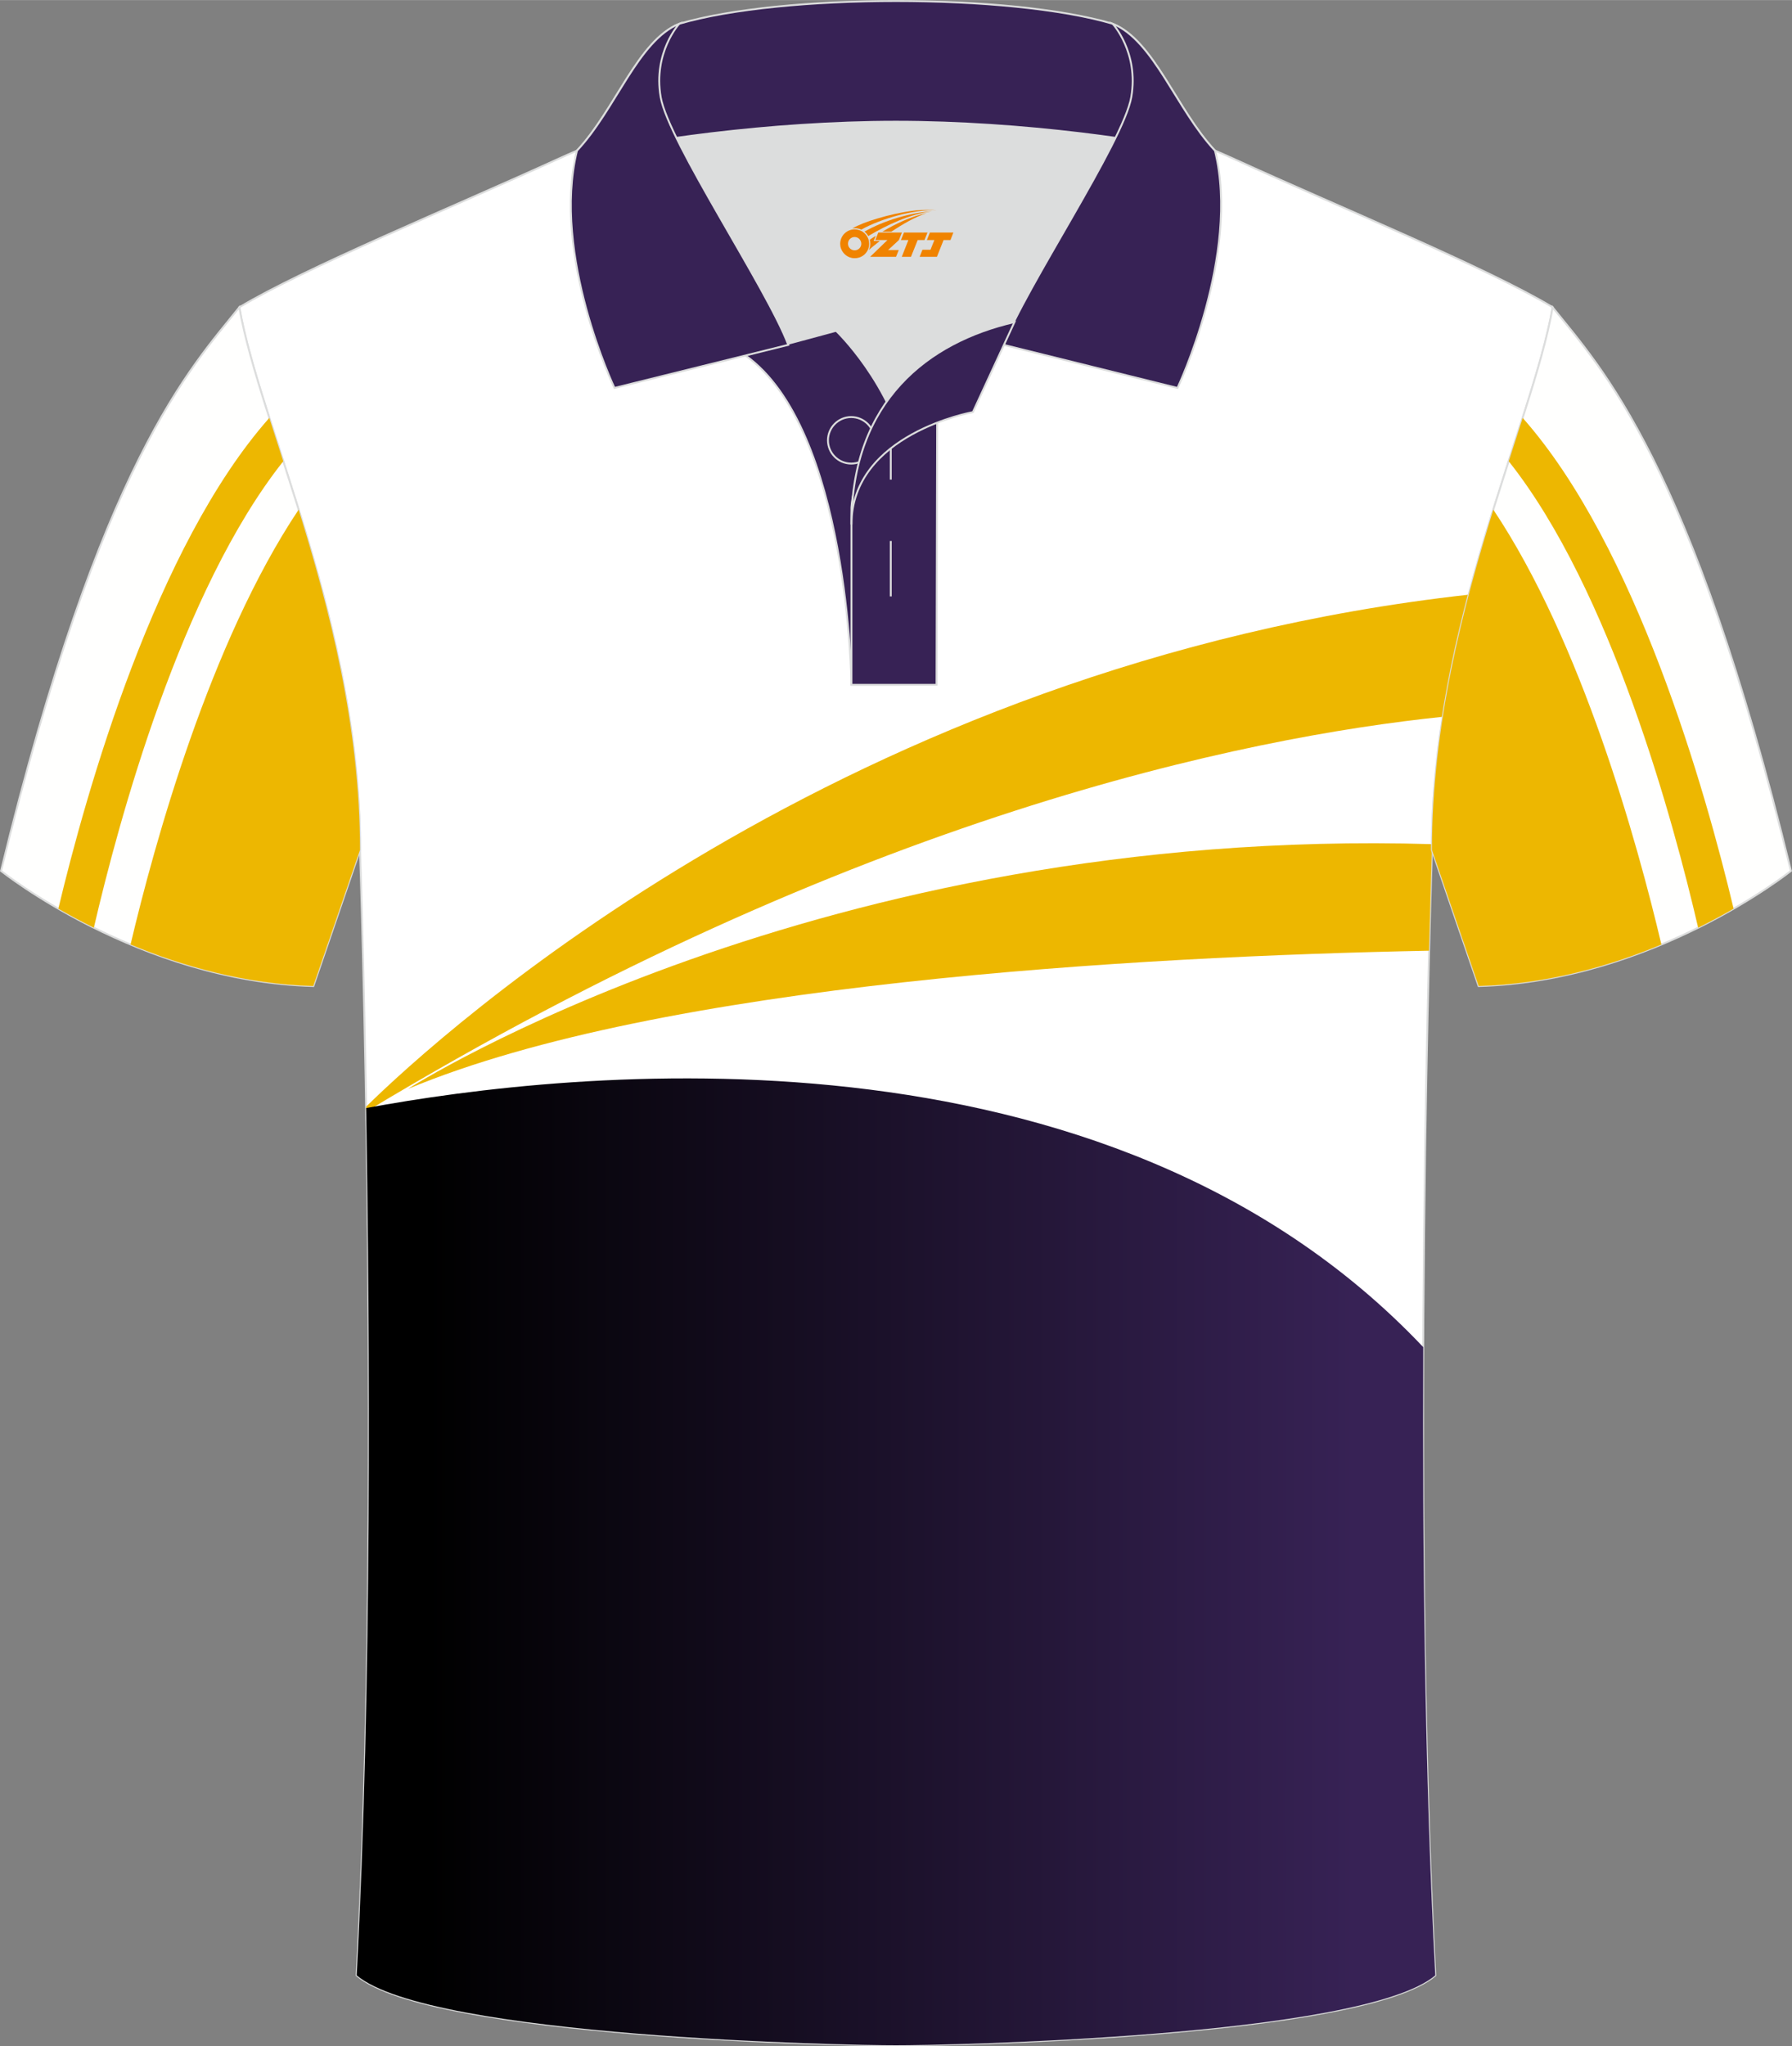
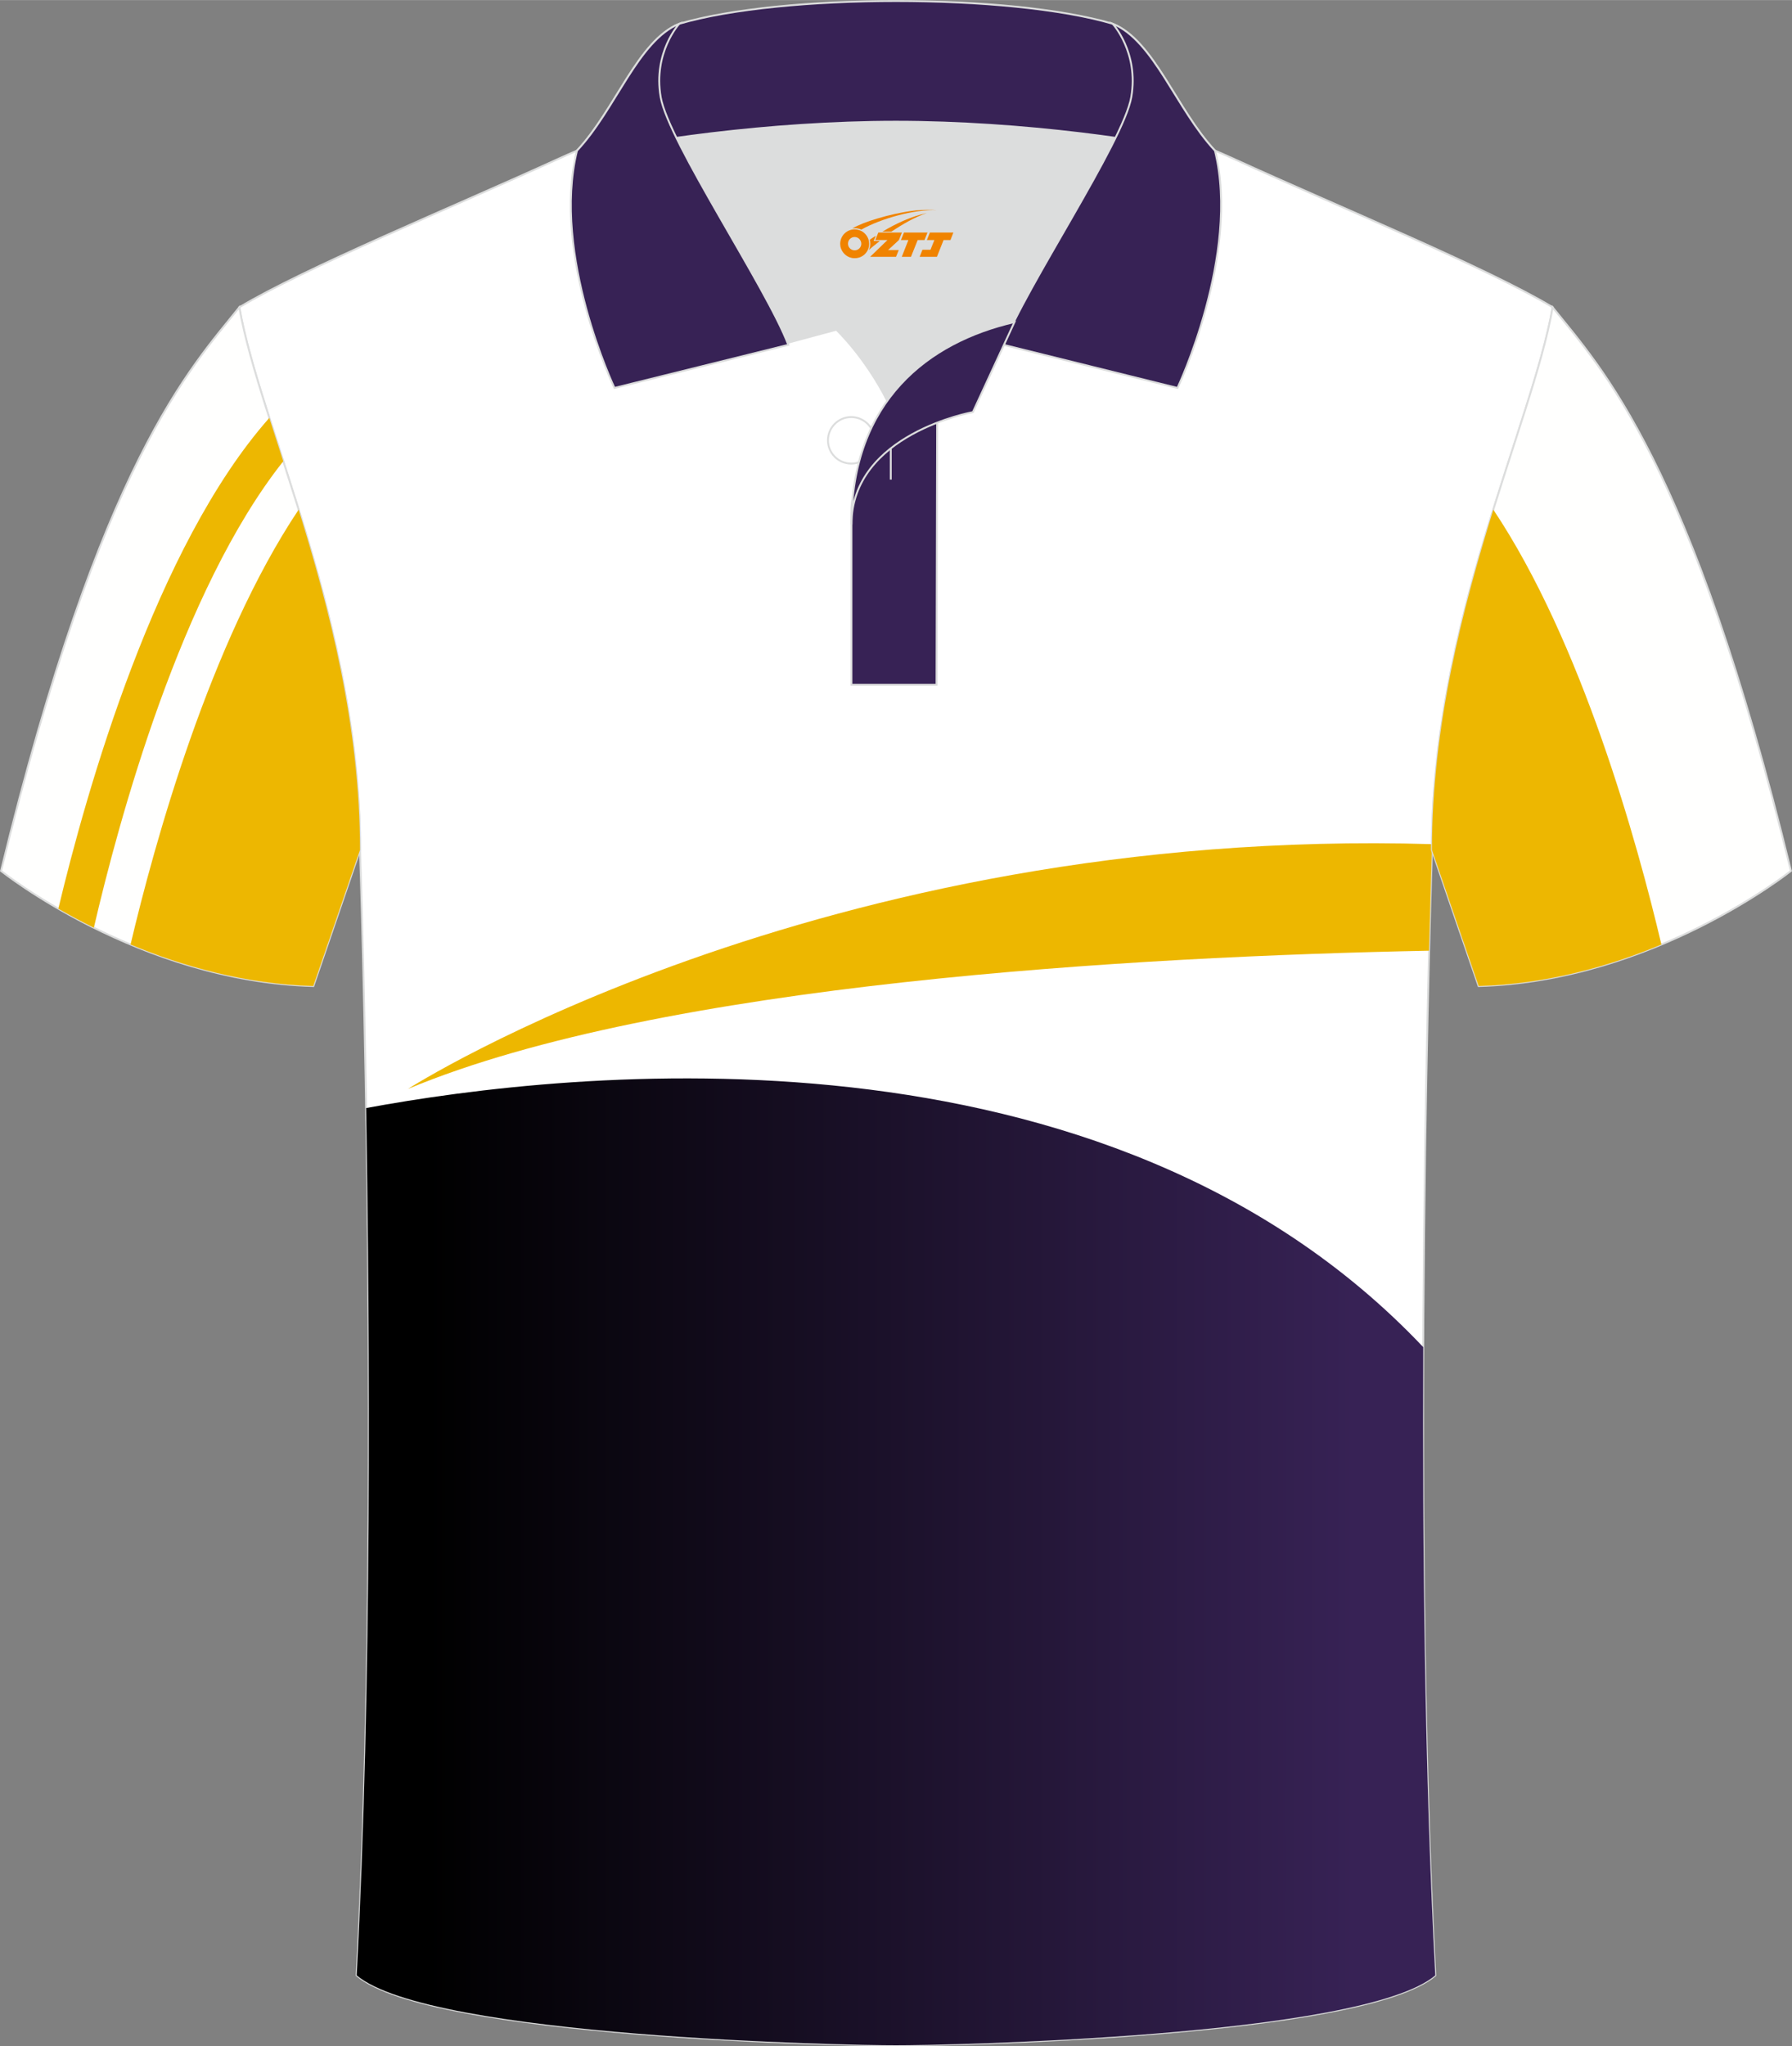
<svg xmlns="http://www.w3.org/2000/svg" version="1.1" id="图层_1" x="0px" y="0px" width="379.8px" height="433.5px" viewBox="0 0 379.95 433.64" enable-background="new 0 0 379.95 433.64" xml:space="preserve">
  <rect x="0" y="0" width="379.95" height="433.64" fill="#808080" stroke="none" />
  <g>
    <path fill-rule="evenodd" clip-rule="evenodd" fill="#FFFFFF" stroke="#DCDDDD" stroke-width="0.4" stroke-miterlimit="22.926" d="   M303.61,180.12c0,0-4.68,137.15,0.7,238.51c-15.6,13.14-104.62,14.84-114.34,14.81c-9.72,0.03-98.74-1.67-114.34-14.82   c5.38-101.36,0.7-238.51,0.7-238.51c0-47.79-21.31-90.25-25.59-115c13.68-8.26,45.44-21.32,67.38-31.34   c5.84-2.66,10.73-4.57,15.09-5.94l113.56-0.02c4.32,1.37,9.2,3.29,15.06,5.95c21.95,10.02,53.7,23.08,67.38,31.34   C324.92,89.87,303.61,132.33,303.61,180.12z" />
-     <path fill-rule="evenodd" clip-rule="evenodd" fill="#EDB700" d="M311.42,126.01c-132.36,14.67-218.15,93.15-233.79,108.5   l0.02,1.05c103.81-62.67,186.6-79.36,228.26-83.67C307.31,142.93,309.25,134.27,311.42,126.01z" />
    <path fill-rule="evenodd" clip-rule="evenodd" fill="#EDB700" d="M303.62,178.88c-130.2-3.84-217.13,51.88-217.13,51.88   c53.81-22.47,154.54-28.07,216.51-29.3c0.34-13.42,0.61-21.34,0.61-21.34C303.61,179.7,303.62,179.29,303.62,178.88z" />
    <linearGradient id="SVGID_1_" gradientUnits="userSpaceOnUse" x1="90.906" y1="102.913" x2="286.992" y2="102.913" gradientTransform="matrix(1 0 0 -1 0 433.89)">
      <stop offset="0" style="stop-color:#000000" />
      <stop offset="1" style="stop-color:#372255" />
    </linearGradient>
    <path fill-rule="evenodd" clip-rule="evenodd" fill="url(#SVGID_1_)" d="M301.76,285.47c-67.5-71.27-181.14-58.62-224.13-50.66   c0.83,49.23,1.23,122.96-2,183.8c15.6,13.15,104.62,14.85,114.34,14.82c9.72,0.03,98.74-1.67,114.34-14.81   C302.07,376.29,301.58,327.7,301.76,285.47z" />
    <path fill-rule="evenodd" clip-rule="evenodd" fill="#FFFFFE" stroke="#DCDDDD" stroke-width="0.4" stroke-miterlimit="22.926" d="   M329.2,65.11c10.24,12.8,29.36,32.42,50.52,119.44c0,0-29.19,23.38-66.21,24.4c0,0-7.16-20.82-9.9-28.84l0,0   C303.61,132.33,324.92,89.87,329.2,65.11z" />
    <g>
-       <path fill-rule="evenodd" clip-rule="evenodd" fill="#EDB701" d="M367.57,192.56c-5.97-25.02-20.61-76.77-44.72-104.01    c-0.94,2.95-1.94,6.02-2.96,9.19c21.68,27.31,34.96,76.41,40.16,98.85C362.8,195.22,365.32,193.86,367.57,192.56z" />
      <path fill-rule="evenodd" clip-rule="evenodd" fill="#EDB701" d="M352.26,200.15c-5.06-21.41-16.82-64.01-35.64-92.16    c-6.53,21.04-13.01,45.77-13.01,72.12l0,0c2.73,8.02,9.9,28.84,9.9,28.84C328.07,208.55,341.42,204.69,352.26,200.15z" />
    </g>
    <path fill-rule="evenodd" clip-rule="evenodd" fill="#FFFFFE" stroke="#DCDDDD" stroke-width="0.4" stroke-miterlimit="22.926" d="   M50.74,65.11C40.5,77.91,21.38,97.53,0.22,184.55c0,0,29.19,23.38,66.21,24.4c0,0,7.16-20.82,9.9-28.84l0,0   C76.33,132.33,55.02,89.87,50.74,65.11z" />
    <g>
      <path fill-rule="evenodd" clip-rule="evenodd" fill="#EDB701" d="M12.37,192.56c5.97-25.02,20.61-76.77,44.73-104.01    c0.94,2.95,1.94,6.02,2.96,9.19c-21.68,27.31-34.96,76.41-40.16,98.85C17.14,195.22,14.62,193.86,12.37,192.56z" />
      <path fill-rule="evenodd" clip-rule="evenodd" fill="#EDB701" d="M27.68,200.15c5.06-21.41,16.82-64.01,35.64-92.16    c6.53,21.04,13.01,45.77,13.01,72.12l0,0c-2.73,8.02-9.9,28.84-9.9,28.84C51.87,208.55,38.52,204.69,27.68,200.15z" />
    </g>
    <g>
      <path fill-rule="evenodd" clip-rule="evenodd" fill="#DCDDDD" d="M187.99,85.11c6.44-9.11,16.35-14.37,26.94-16.84    c5.24-10.64,16.08-27.82,21.62-39.15c-26.77-6.51-66.39-6.51-93.16,0c6.42,13.14,20,34.17,23.66,43.71l10.22-2.75    C177.27,70.09,183.27,75.76,187.99,85.11z" />
-       <path fill-rule="evenodd" clip-rule="evenodd" fill="#372255" stroke="#DCDDDD" stroke-width="0.4" stroke-miterlimit="22.926" d="    M158.01,75.28l19.26-5.19c0,0,11.75,11.1,15.3,27.84s-1.86,47.18-1.86,47.18h-10.18C180.53,145.1,180,90.85,158.01,75.28z" />
      <path fill-rule="evenodd" clip-rule="evenodd" fill="#372255" stroke="#DCDDDD" stroke-width="0.4" stroke-miterlimit="22.926" d="    M180.53,107.56v37.55h18.04l0.14-60.77C189.87,87.24,181.02,98.77,180.53,107.56z" />
      <path fill-rule="evenodd" clip-rule="evenodd" fill="#372255" stroke="#DCDDDD" stroke-width="0.4" stroke-miterlimit="22.926" d="    M122.05,33.11c13.38-3.26,40.91-7.33,67.92-7.33c27,0,54.53,4.07,67.92,7.33l-0.28-1.2c-8.23-8.78-12.93-23.33-21.69-26.89    C224.98,1.8,207.47,0.2,189.97,0.2s-35.01,1.61-45.95,4.82c-8.77,3.57-13.47,18.11-21.69,26.89L122.05,33.11z" />
      <path fill-rule="evenodd" clip-rule="evenodd" fill="#372255" stroke="#DCDDDD" stroke-width="0.4" stroke-miterlimit="22.926" d="    M144.02,5.02c0,0-5.58,6.05-3.94,15.54c1.63,9.49,22.57,40.53,27.06,52.51l-36.86,9.13c0,0-13.39-28.22-7.95-50.28    C130.56,23.13,135.26,8.59,144.02,5.02z" />
      <path fill-rule="evenodd" clip-rule="evenodd" fill="#372255" stroke="#DCDDDD" stroke-width="0.4" stroke-miterlimit="22.926" d="    M235.92,5.02c0,0,5.58,6.05,3.94,15.54c-1.63,9.49-22.57,40.53-27.06,52.51l36.86,9.13c0,0,13.39-28.22,7.95-50.28    C249.38,23.13,244.68,8.59,235.92,5.02z" />
      <circle fill="none" stroke="#DCDDDD" stroke-width="0.4" stroke-miterlimit="22.926" cx="180.48" cy="93.3" r="4.93" />
-       <line fill="none" stroke="#DCDDDD" stroke-width="0.4" stroke-miterlimit="22.926" x1="188.87" y1="114.63" x2="188.87" y2="126.38" />
      <line fill="none" stroke="#DCDDDD" stroke-width="0.4" stroke-miterlimit="22.926" x1="188.87" y1="89.87" x2="188.87" y2="101.62" />
      <path fill-rule="evenodd" clip-rule="evenodd" fill="#372255" stroke="#DCDDDD" stroke-width="0.4" stroke-miterlimit="22.926" d="    M215.09,68.24l-8.81,19.08c0,0-25.75,4.58-25.75,23.82C180.53,84.95,196.81,72.44,215.09,68.24z" />
    </g>
  </g>
  <g id="图层_x0020_1">
    <path fill="#F08300" d="M178.32,52.67c0.416,1.136,1.472,1.984,2.752,2.032c0.144,0,0.304,0,0.448-0.016h0.016   c0.016,0,0.064,0,0.128-0.016c0.032,0,0.048-0.016,0.08-0.016c0.064-0.016,0.144-0.032,0.224-0.048c0.016,0,0.016,0,0.032,0   c0.192-0.048,0.4-0.112,0.576-0.208c0.192-0.096,0.4-0.224,0.608-0.384c0.672-0.56,1.104-1.408,1.104-2.352   c0-0.224-0.032-0.448-0.08-0.672l0,0C184.16,50.79,184.11,50.62,184.03,50.44C183.56,49.35,182.48,48.59,181.21,48.59C179.52,48.59,178.14,49.96,178.14,51.66C178.14,52.01,178.2,52.35,178.32,52.67L178.32,52.67L178.32,52.67z M182.62,51.69L182.62,51.69C182.59,52.47,181.93,53.07,181.15,53.03C180.36,53,179.77,52.35,179.8,51.56c0.032-0.784,0.688-1.376,1.472-1.344   C182.04,50.25,182.65,50.92,182.62,51.69L182.62,51.69z" />
    <polygon fill="#F08300" points="196.65,49.27 ,196.01,50.86 ,194.57,50.86 ,193.15,54.41 ,191.2,54.41 ,192.6,50.86 ,191.02,50.86    ,191.66,49.27" />
    <path fill="#F08300" d="M198.62,44.54c-1.008-0.096-3.024-0.144-5.056,0.112c-2.416,0.304-5.152,0.912-7.616,1.664   C183.9,46.92,182.03,47.64,180.68,48.41C180.88,48.38,181.07,48.36,181.26,48.36c0.48,0,0.944,0.112,1.36,0.288   C186.72,46.33,193.92,44.28,198.62,44.54L198.62,44.54L198.62,44.54z" />
-     <path fill="#F08300" d="M184.09,50.01c4-2.368,8.88-4.672,13.488-5.248c-4.608,0.288-10.224,2-14.288,4.304   C183.61,49.32,183.88,49.64,184.09,50.01C184.09,50.01,184.09,50.01,184.09,50.01z" />
    <polygon fill="#F08300" points="202.14,49.27 ,201.52,50.86 ,200.06,50.86 ,198.65,54.41 ,198.19,54.41 ,196.68,54.41 ,194.99,54.41    ,195.58,52.91 ,197.29,52.91 ,198.11,50.86 ,196.52,50.86 ,197.16,49.27" />
    <polygon fill="#F08300" points="191.23,49.27 ,190.59,50.86 ,188.3,52.97 ,190.56,52.97 ,189.98,54.41 ,184.49,54.41 ,188.16,50.86    ,185.58,50.86 ,186.22,49.27" />
    <path fill="#F08300" d="M196.51,45.13c-3.376,0.752-6.464,2.192-9.424,3.952h1.888C191.4,47.51,193.74,46.08,196.51,45.13z    M185.71,49.95C185.08,50.33,185.02,50.38,184.41,50.79c0.064,0.256,0.112,0.544,0.112,0.816c0,0.496-0.112,0.976-0.32,1.392   c0.176-0.16,0.32-0.304,0.432-0.4c0.272-0.24,0.768-0.64,1.6-1.296l0.32-0.256H185.23l0,0L185.71,49.95L185.71,49.95L185.71,49.95z" />
  </g>
</svg>